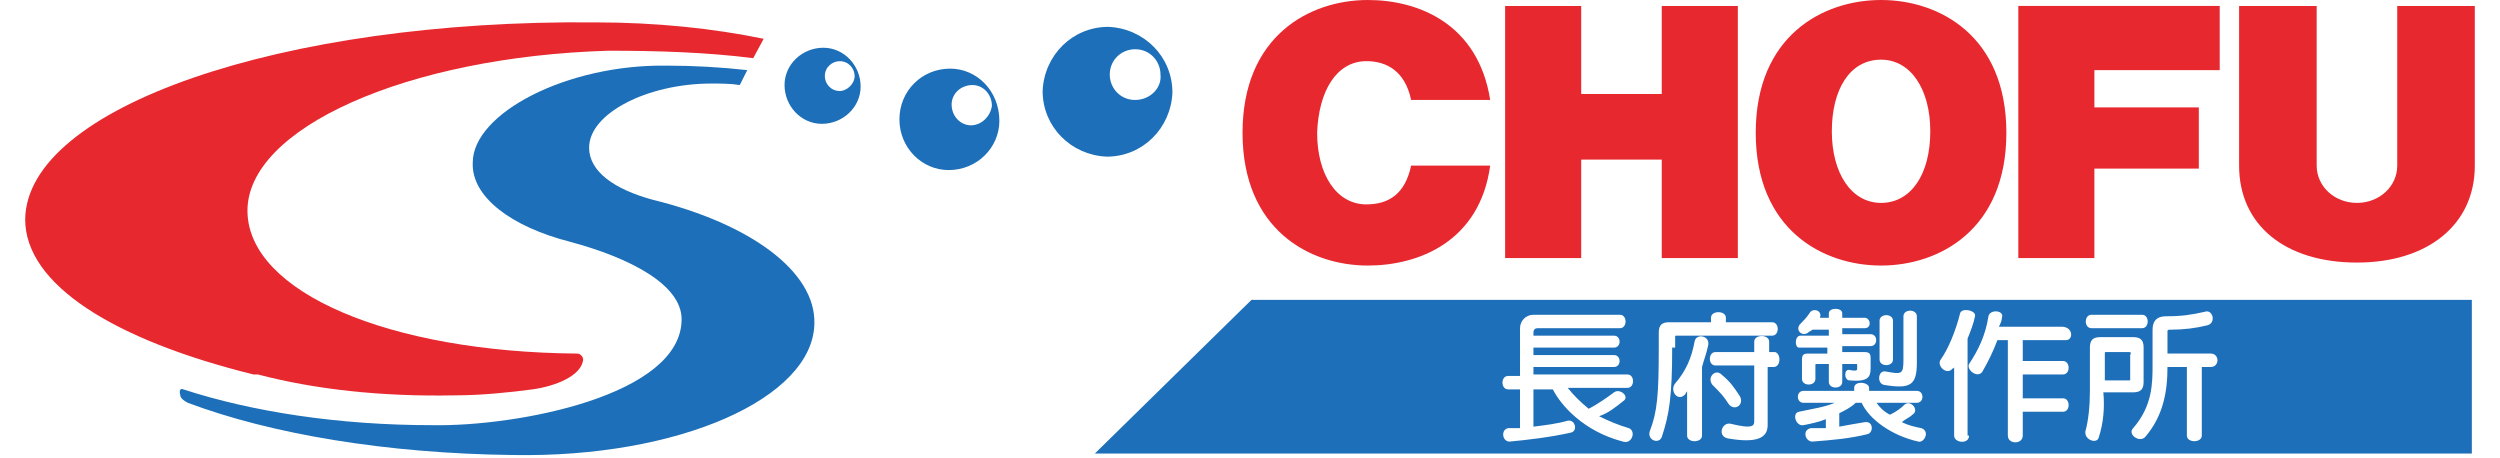
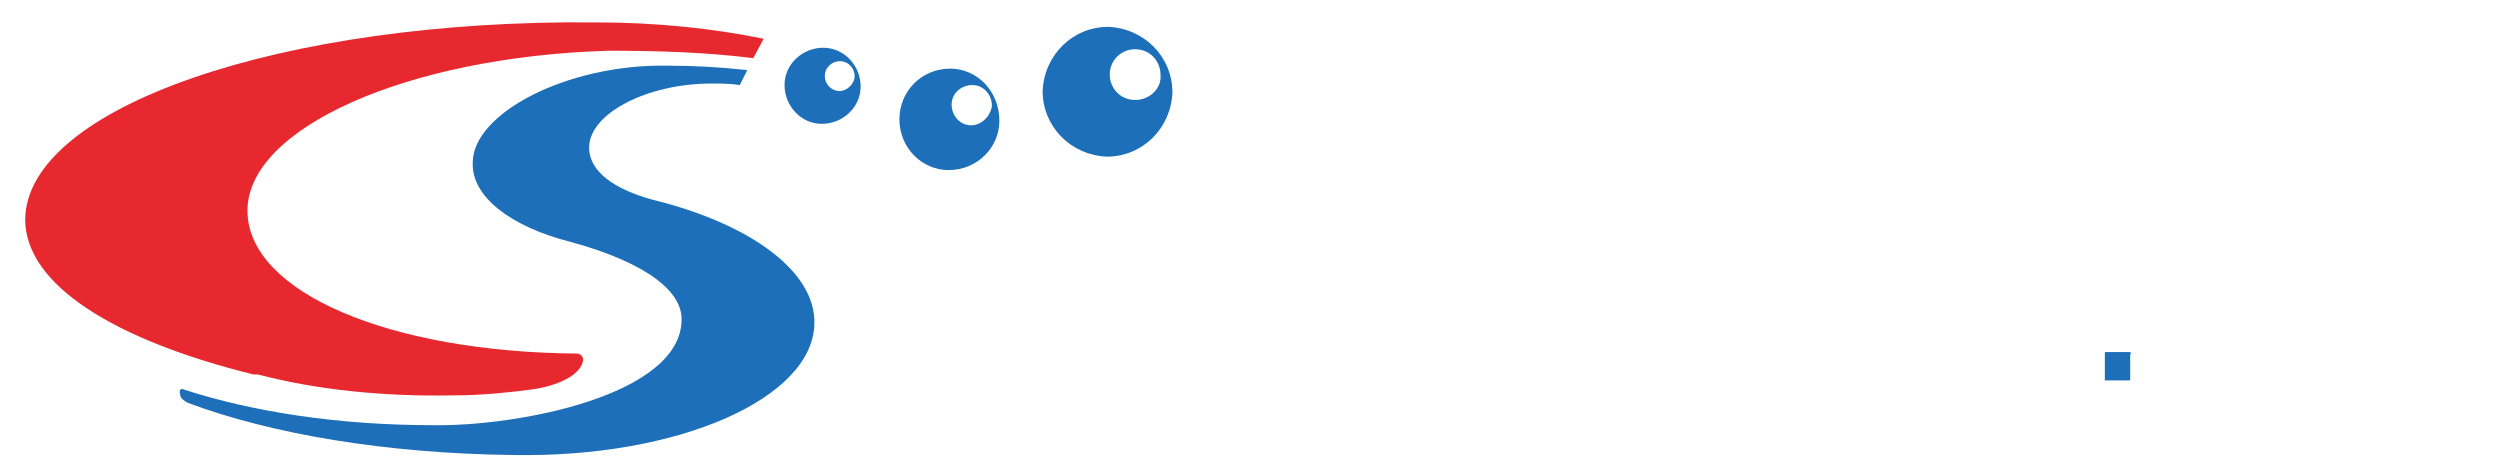
<svg xmlns="http://www.w3.org/2000/svg" height="458" viewBox=".6 .7 164.2 30.7" width="2500">
  <path d="m11.2 26.8c4.6 1.5 10.4 2.4 16.7 2.4 5.7.1 16.7-2 16.7-7.1 0-2.3-3.4-4.1-7.5-5.2-3.9-1-6.6-3-6.5-5.3 0-3.3 6.3-6.6 13-6.5 1.8 0 3.6.1 5.4.3l-.5 1c-.6-.1-1.3-.1-1.9-.1-4.3 0-8.2 2-8.2 4.3 0 1.6 1.7 2.8 4.3 3.5 6.5 1.6 10.9 4.8 10.8 8.3-.1 5-9.1 9-20.2 8.8-8.5-.1-16.2-1.4-21.8-3.5-.2-.1-.5-.3-.5-.5-.1-.3 0-.5.2-.4" fill="#1c6fb8" />
  <path d="m15.9 25.8c-9.3-2.3-15.3-6-15.3-10.4.1-7.5 17.2-13.4 38.2-13.2 4.1 0 7.9.4 11.3 1.1l-.7 1.3c-3.1-.4-6.5-.5-9.7-.5-13.5.4-24.3 5.2-24.2 10.8.1 5.4 9.5 9.4 22.1 9.5.2 0 .4.2.4.4-.1 1.1-1.9 1.8-3.4 2s-3.4.4-5.2.4c-4.9.1-9.4-.4-13.2-1.4" fill="#e7282f" />
  <path d="m54.1 3.9c-1.4 0-2.6 1.1-2.6 2.5s1.1 2.6 2.5 2.6 2.6-1.1 2.6-2.5-1.1-2.6-2.5-2.6m1.1 2.9c-.6 0-1-.5-1-1 0-.6.5-1 1-1 .6 0 1 .5 1 1s-.5 1-1 1m7.4-1.5c-1.9 0-3.4 1.5-3.4 3.4s1.5 3.4 3.3 3.4c1.9 0 3.4-1.5 3.4-3.3 0-2-1.5-3.5-3.3-3.5m1.4 3.8c-.7 0-1.3-.6-1.3-1.4 0-.7.6-1.3 1.4-1.3.7 0 1.3.6 1.3 1.4-.1.7-.7 1.3-1.4 1.3m9.2-6.6c-2.4 0-4.3 1.9-4.4 4.3 0 2.4 1.9 4.3 4.3 4.4 2.4 0 4.3-1.9 4.4-4.3 0-2.4-1.9-4.3-4.3-4.4m1.8 4.9c-1 0-1.7-.8-1.7-1.7 0-1 .8-1.7 1.7-1.7 1 0 1.7.8 1.7 1.7.1.9-.7 1.7-1.7 1.7" fill="#1c6fb8" />
-   <path d="m110.3 7h-5.4v-5.9h-5.1v16.9h5.1v-6.6h5.4v6.6h5.1v-16.9h-5.1zm-19.8-2.2c1.4 0 2.6.7 3 2.6h5.3c-.8-5.1-4.8-6.7-8.2-6.7-3.9 0-8.4 2.4-8.4 8.9s4.5 8.9 8.4 8.9c3.4 0 7.5-1.6 8.2-6.7h-5.3c-.4 1.9-1.5 2.6-3 2.6-2 0-3.3-2-3.3-4.8.1-2.8 1.3-4.8 3.3-4.8m74.2-3.7h-5.1v10.7c0 1.4-1.2 2.5-2.7 2.5s-2.7-1.1-2.7-2.5v-10.7h-5.2v10.7c0 4 3.1 6.5 7.9 6.5 4.7 0 7.9-2.5 7.9-6.5v-10.7zm-39.7-.4c-3.9 0-8.4 2.4-8.4 8.9s4.5 8.9 8.4 8.9 8.4-2.4 8.4-8.9-4.5-8.9-8.4-8.9m0 13.6c-2 0-3.3-2-3.3-4.8s1.2-4.8 3.3-4.8c2 0 3.3 2 3.3 4.8 0 2.9-1.3 4.8-3.3 4.8m9.2 3.7h5.1v-6h7v-4.1h-7v-2.5h8.4v-4.3h-13.5z" fill="#e7282f" />
  <g fill="#1c6fb8">
    <path d="m141.6 24.3h-1.5c-.1 0-.1 0-.1.1v1.8h1.6c.1 0 .1 0 .1-.1v-1.6c.1-.2 0-.2-.1-.2" />
-     <path d="m82.8 20.8-10.5 10.3h92.3v-10.3zm43.7 4v-2.9c0-.5.9-.5.9 0v3.1c0 1.5-.4 1.8-2.2 1.5-.5-.1-.4-1 .1-.9 1.1.2 1.2.2 1.2-.8m-1.6-2.6c0-.5.9-.5.9 0v2.6c0 .5-.9.5-.9 0zm-5.3 1h1.9v-.4h-1.1c-.1.1-.2.1-.3.2-.4.3-.9-.2-.5-.6.2-.2.4-.4.6-.7.2-.4.9-.2.7.3h.6v-.3c0-.4.9-.4.9 0v.3h1.5c.4 0 .5.7 0 .7h-1.5v.4h1.9c.5 0 .5.8 0 .8h-1.9v.4h1.5c.3 0 .4.1.4.4v.7c0 .6-.2.9-1.4.8-.4 0-.4-.8 0-.7.5.1.5 0 .5-.1v-.2c0-.1 0-.1-.1-.1h-.9v1.2c0 .5-.9.5-.9 0v-1.2h-.8c-.1 0-.1 0-.1.1v.9c0 .5-.9.5-.9 0v-1.3c0-.3.1-.4.4-.4h1.3v-.4h-1.9c-.3 0-.3-.8.1-.8m-14.2 4.9c.6-.3 1.3-.8 1.7-1.1s1.1.3.6.6c-.5.4-1 .8-1.6 1 .6.3 1.3.6 2 .8.5.2.2 1.1-.4.9-2.7-.7-4.2-2.5-4.7-3.5h-1.3v2.5c.8-.1 1.6-.2 2.3-.4.5-.1.7.7.2.8-1.3.3-3 .5-4.1.6-.5 0-.6-.8-.1-.9h.8v-2.6h-.8c-.5 0-.5-.9 0-.9h.8v-3.2c0-.5.4-.9.9-.9h5.8c.5 0 .5.9 0 .9h-5.5c-.2 0-.3.1-.3.3v.2h5.4c.5 0 .5.8 0 .8h-5.4v.5h5.4c.5 0 .5.8 0 .8h-5.4v.5h6.3c.5 0 .5.9 0 .9h-4c.4.5.8.9 1.4 1.4m5.6-4.1c0 3.3-.2 4.5-.7 6-.2.5-1 .2-.8-.4.5-1.3.6-2.4.6-5.6v-1c0-.5.2-.7.7-.7h2.8v-.3c0-.5 1-.5 1 0v.3h3.1c.5 0 .5.9 0 .9h-6.4c-.1 0-.1 0-.1.1v.7zm2 5.9c0 .5-1 .5-1 0v-3c0 .1-.1.1-.1.2-.5.6-1.1-.2-.7-.7.7-.8 1.1-1.7 1.3-2.8.1-.6 1.1-.4.9.3-.1.5-.3 1-.4 1.4zm1.3-4.1c.6.5.8.8 1.2 1.4s-.3 1.1-.7.6c-.4-.6-.5-.7-1.1-1.3-.4-.5.2-1.1.6-.7m3.5-.5h-.4v3.9c0 .9-.8 1.2-2.6.9-.8-.1-.5-1.1.1-1 1.6.4 1.6.1 1.6-.2v-3.7h-2.6c-.5 0-.5-.9 0-.9h2.6v-.7c0-.5 1-.5 1 0v.7h.4c.4.1.4 1-.1 1m9.7 5c-1.8-.4-3.3-1.5-3.8-2.6h-.4c-.3.3-.7.5-1.1.7v.9c.5-.1 1.1-.2 1.7-.3s.6.7.2.8c-1.2.3-2.4.4-3.7.5-.5 0-.7-.8-.1-.9h1v-.6c-.5.2-1 .3-1.5.4s-.8-.8-.3-.9c.9-.2 1.7-.3 2.4-.6h-2.1c-.5 0-.5-.8 0-.8h3.4v-.2c0-.5 1-.4 1 0v.2h3.2c.5 0 .5.8 0 .8h-2.7c.2.3.5.6.9.8.4-.2.7-.4 1-.7.4-.3 1 .4.5.7-.2.2-.5.3-.7.5.4.2.8.3 1.3.4.6.2.2 1-.2.9m3.4-.4c0 .6-1 .5-1 0v-4.6s0 .1-.1.1c-.4.5-1.1-.2-.8-.6.5-.7 1-1.9 1.3-3.1.1-.4 1.1-.2 1 .2-.1.5-.3 1-.5 1.5v6.5zm6.5-6.4h-2.9v1.4h2.7c.5 0 .5.9 0 .9h-2.7v1.6h2.7c.5 0 .5.9 0 .9h-2.7v1.6c0 .6-1 .6-1 0v-6.4h-.7c-.3.8-.6 1.4-1 2.1-.3.5-1.1-.1-.9-.5.6-.9 1.1-1.9 1.3-3.2.1-.5 1.1-.4.9.1 0 .2-.1.4-.2.6h4.2c.8 0 .8.9.3.9m1.7-1.7h3.4c.5 0 .5.9 0 .9h-3.4c-.5 0-.5-.9 0-.9m.5 8.2c-.1.5-1 .2-.9-.4.2-.7.3-1.7.3-2.7v-2.9c0-.5.2-.7.7-.7h2.2c.5 0 .7.2.7.7v2.3c0 .5-.2.7-.7.7h-2c.1 1 0 2.1-.3 3m7.5-4.7h-.6v4.6c0 .5-1 .5-1 0v-4.6h-1.3c0 1.7-.3 3.3-1.5 4.7-.4.4-1.2-.2-.8-.6 1.3-1.5 1.3-3 1.3-4.3v-2.3c0-.6.3-.9.9-.9 1.1 0 1.7-.1 2.6-.3.5-.2.8.7.2.9-.8.2-1.6.3-2.5.3-.1 0-.2 0-.2.1v1.5h2.9c.6 0 .6.9 0 .9" />
  </g>
</svg>